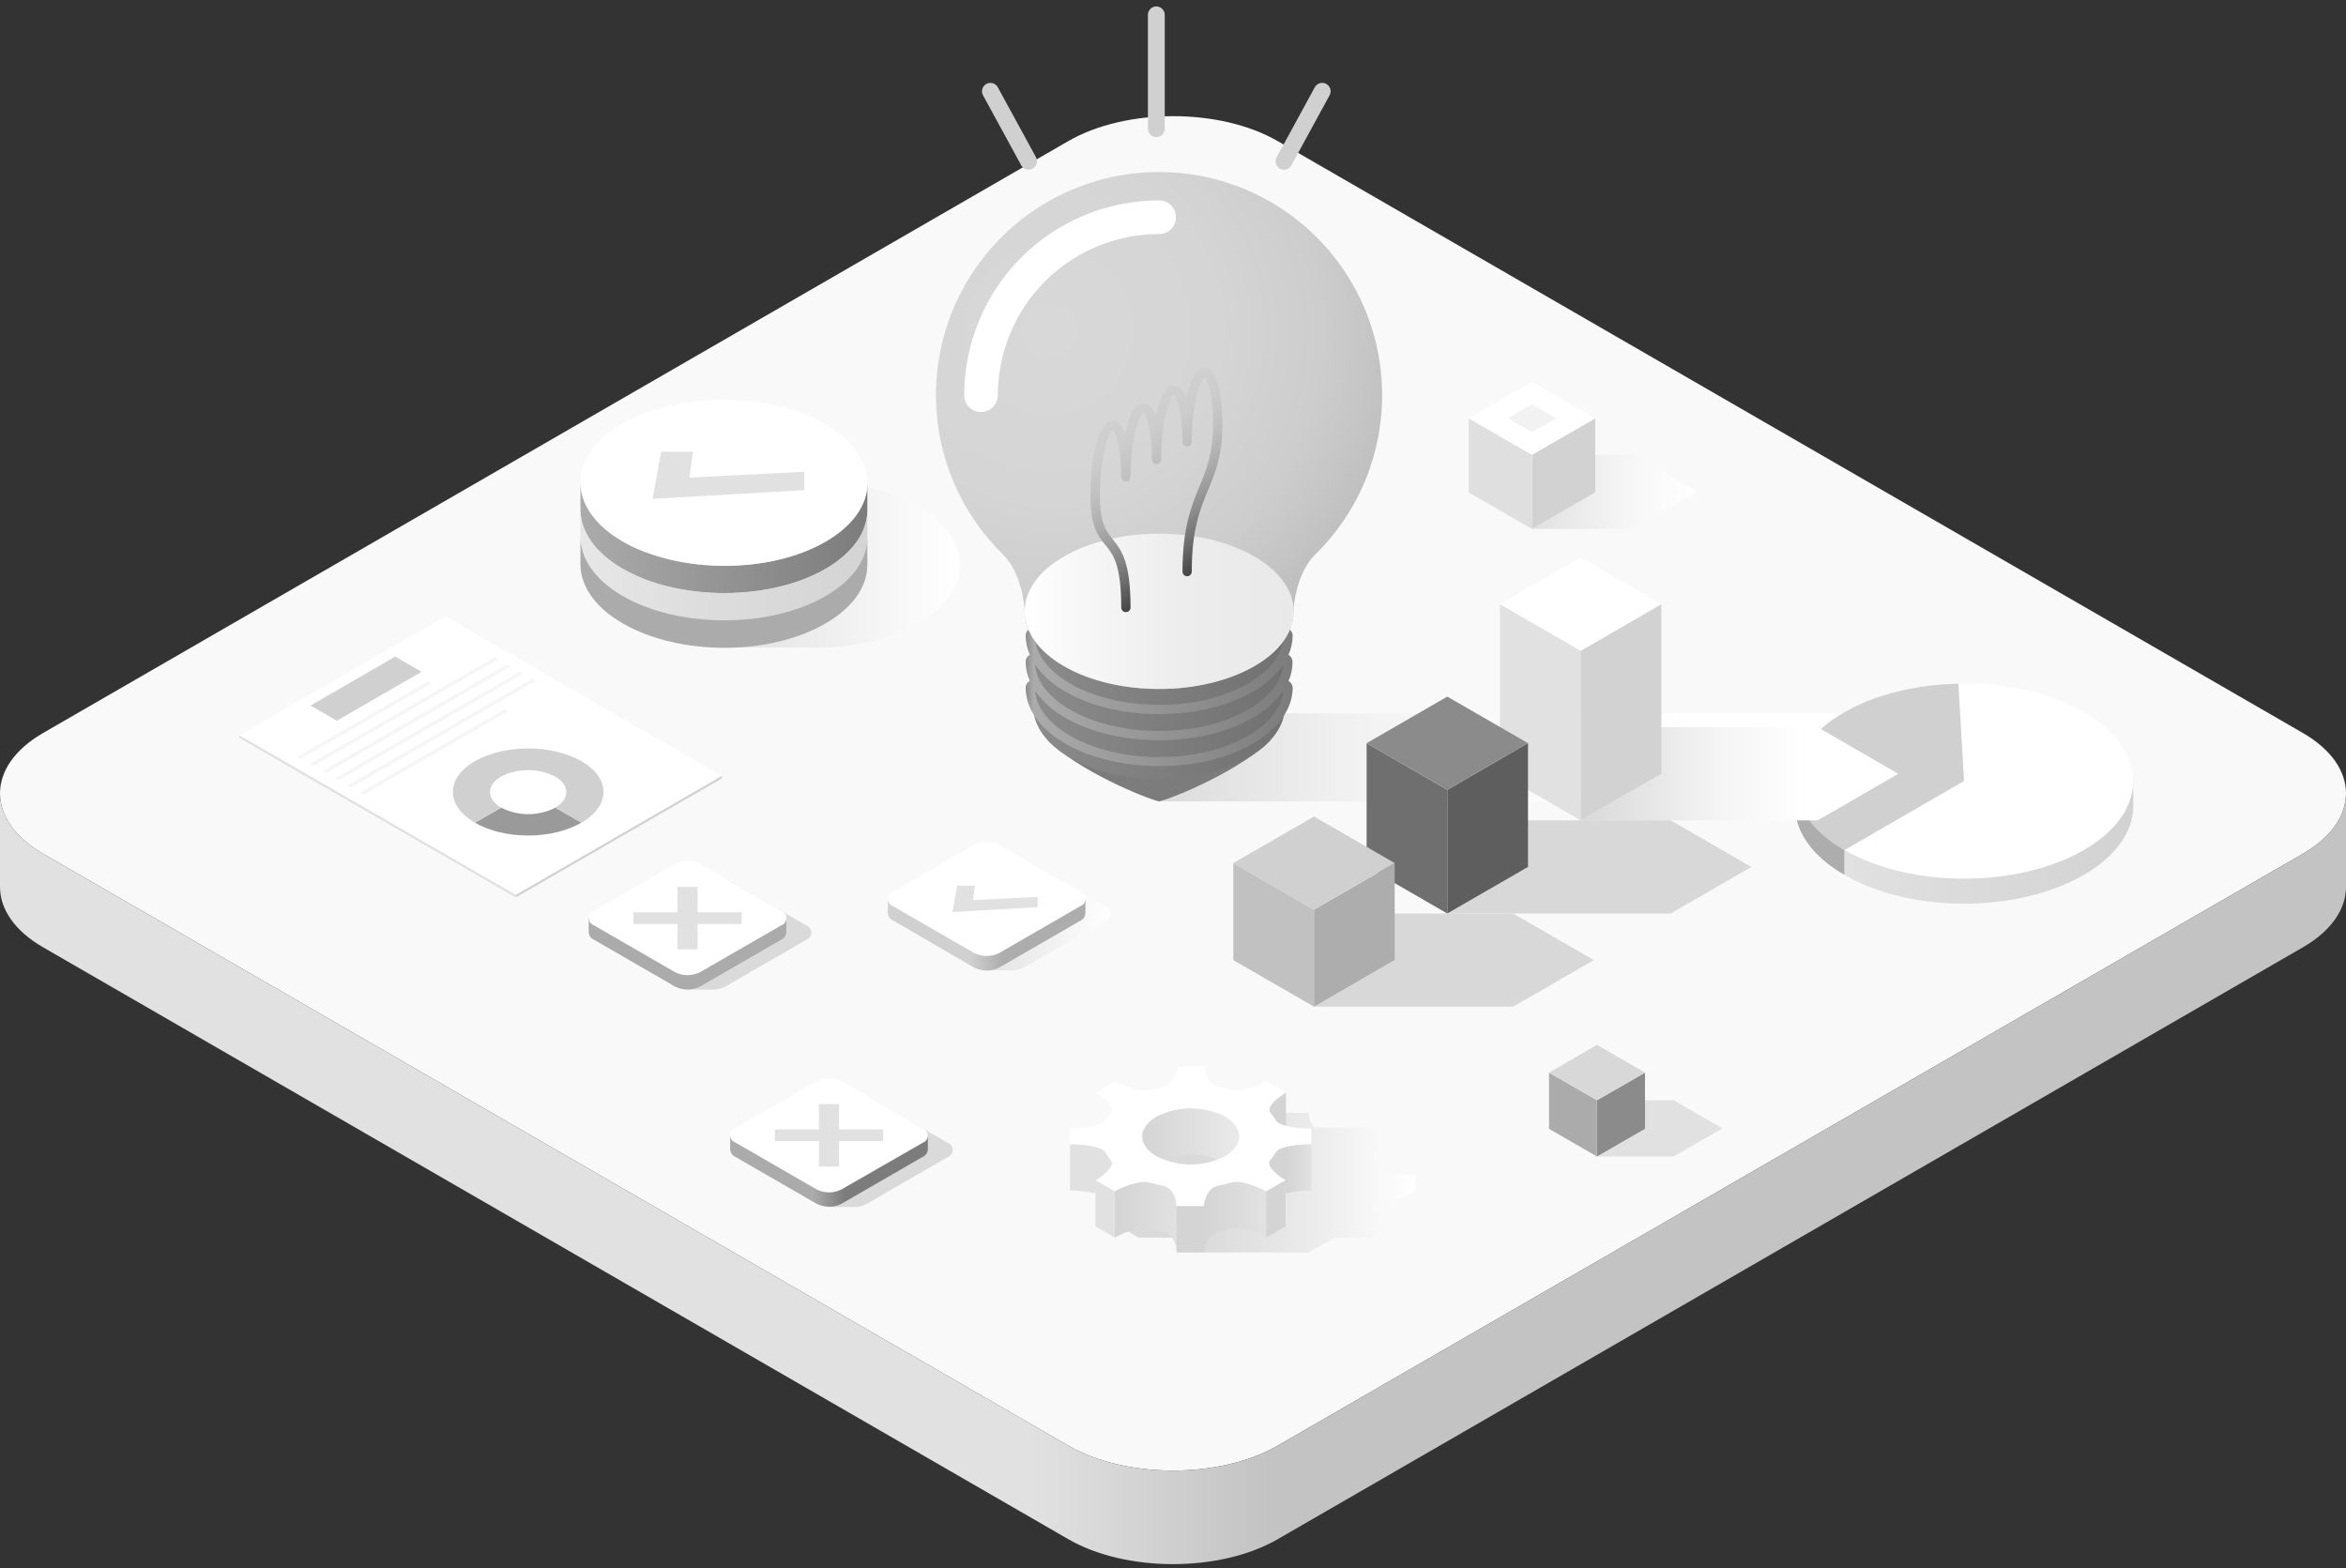
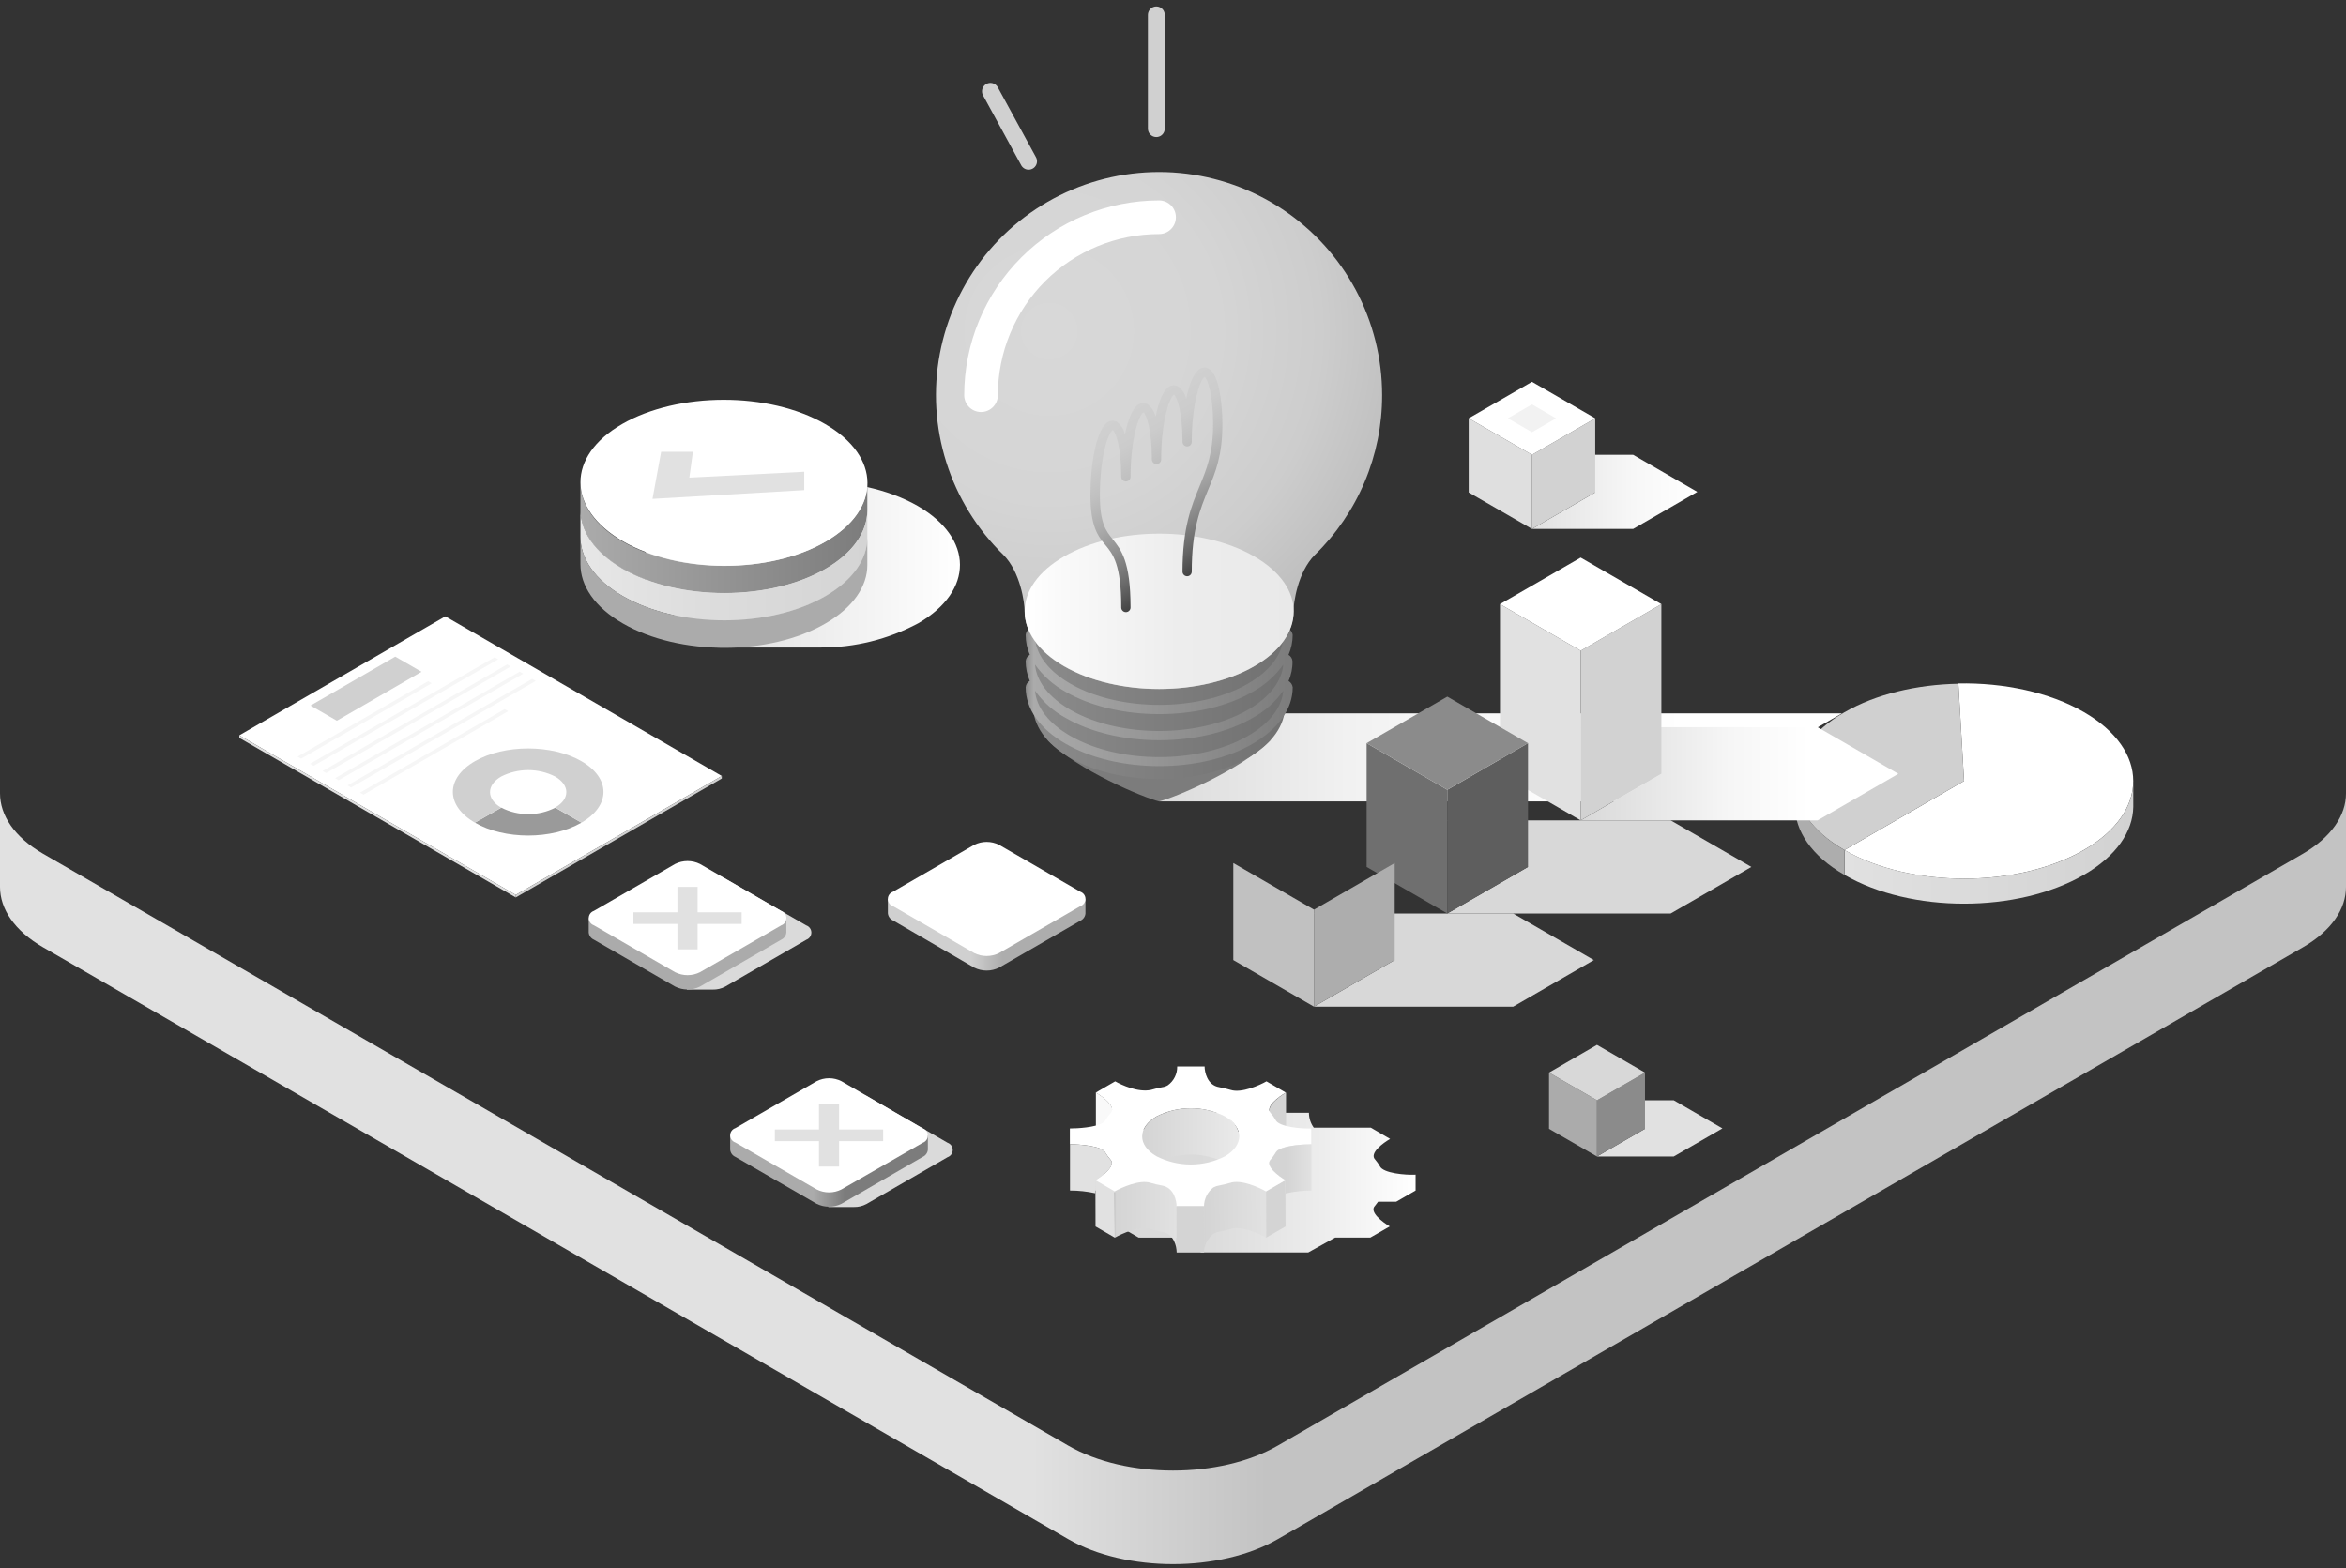
<svg xmlns="http://www.w3.org/2000/svg" viewBox="0 0 350 234" fill="none">
  <rect x="0" y="0" width="350" height="234" fill="#333333" stroke="none" />
-   <path d="M159.388 21.048C167.976 16.092 182.024 16.092 190.612 21.048L343.566 109.357C352.145 114.313 352.145 122.423 343.566 127.379L190.612 215.688C182.024 220.644 167.976 220.644 159.388 215.688L6.434 127.379C2.145 124.901 0 121.639 0 118.368C0 115.097 2.145 111.835 6.434 109.357L159.388 21.048Z" fill="#F9F9F9" />
  <path d="M343.566 127.379L190.612 215.688C182.024 220.644 167.976 220.644 159.388 215.688L6.434 127.379C2.145 124.901 0 121.639 0 118.368V132.326C0 135.597 2.145 138.868 6.434 141.337L159.388 229.646C167.976 234.602 182.024 234.602 190.612 229.646L343.566 141.337C347.855 138.859 350 135.597 350 132.326V118.377C350 121.639 347.828 124.901 343.566 127.379Z" fill="url(#paint0_linear)" />
  <path d="M76.946 133.516L107.683 115.773L66.439 91.957L35.702 109.709L76.946 133.516Z" fill="white" />
  <path d="M63.871 101.635L44.398 112.88L44.929 113.187L64.402 101.941L63.871 101.635Z" fill="#F6F6F6" />
  <path d="M73.801 98.057L46.254 113.953L46.786 114.259L74.332 98.364L73.801 98.057Z" fill="#F6F6F6" />
  <path d="M75.666 99.129L48.119 115.034L48.651 115.34L76.198 99.436L75.666 99.129Z" fill="#F6F6F6" />
  <path d="M77.522 100.211L49.984 116.106L50.516 116.413L78.063 100.508L77.522 100.211Z" fill="#F6F6F6" />
  <path d="M79.388 101.283L51.841 117.179L52.373 117.494L79.919 101.59L79.388 101.283Z" fill="#F6F6F6" />
  <path d="M75.288 105.798L53.706 118.26L54.238 118.566L75.819 106.104L75.288 105.798Z" fill="#F6F6F6" />
  <path d="M46.326 105.266L58.968 97.967L62.888 100.229L50.255 107.528L46.326 105.266Z" fill="#D0D0D0" />
  <path d="M35.702 110.087L76.946 133.894V133.516L35.702 109.708V110.087Z" fill="#E1E1E1" />
  <path d="M76.946 133.894L107.683 116.151V115.773L76.946 133.516V133.894Z" fill="#D2D2D2" />
  <path d="M70.854 122.739L74.792 120.504C76.04 121.139 77.42 121.47 78.82 121.47C80.22 121.47 81.6 121.139 82.848 120.504L86.741 122.739C82.352 125.298 75.243 125.298 70.854 122.739Z" fill="#9A9A9A" />
  <path d="M82.821 115.854C81.574 115.223 80.195 114.894 78.797 114.894C77.4 114.894 76.021 115.223 74.774 115.854C72.548 117.143 72.548 119.224 74.774 120.504L70.854 122.739C66.466 120.206 66.466 116.097 70.854 113.565C75.243 111.033 82.352 111.033 86.741 113.565C91.129 116.097 91.129 120.206 86.741 122.739L82.83 120.477C85.047 119.224 85.047 117.143 82.821 115.854Z" fill="#D0D0D0" />
  <path d="M275.172 126.83C285.03 132.516 301.007 132.516 310.865 126.83C320.723 121.144 320.723 111.916 310.865 106.221C305.72 103.257 298.907 101.842 292.167 101.968L293.014 116.521L275.172 126.83Z" fill="white" />
  <path d="M275.172 126.829L293.014 116.521L292.167 102.013C285.994 102.13 279.885 103.545 275.172 106.266C265.314 111.925 265.314 121.134 275.172 126.829Z" fill="#D0D0D0" />
  <path d="M310.883 130.533C315.74 127.731 318.2 124.063 318.263 120.387V116.638C318.218 120.332 315.758 124.009 310.883 126.829C301.025 132.515 285.048 132.515 275.19 126.829V130.533C285.03 136.255 300.971 136.255 310.883 130.533Z" fill="url(#paint1_linear)" />
  <path d="M267.783 120.206C267.783 123.946 270.234 127.686 275.172 130.533V126.83C270.378 124.063 267.963 120.459 267.792 116.827L267.783 120.206Z" fill="#ADADAD" />
  <path style="mix-blend-mode:multiply" d="M136.897 75.475C132.391 72.898 126.471 71.709 120.677 71.871H107.16V73.376C105.473 73.896 103.848 74.597 102.312 75.466C93.977 80.314 94.031 88.163 102.411 93.011C103.917 93.863 105.509 94.552 107.16 95.066V96.606H122.461C127.521 96.624 132.506 95.386 136.969 93.002C145.331 88.172 145.286 80.323 136.897 75.475Z" fill="url(#paint2_linear)" />
  <path d="M92.904 84.892C88.687 82.45 86.597 79.251 86.597 76.061V71.97C86.597 75.169 88.696 78.368 92.904 80.801C101.294 85.64 114.846 85.64 123.173 80.801C127.318 78.395 129.39 75.25 129.399 72.096V76.178C129.399 79.332 127.318 82.486 123.182 84.892C114.846 89.695 101.294 89.695 92.904 84.892Z" fill="url(#paint3_linear)" />
  <path d="M92.904 88.938C88.687 86.496 86.597 83.297 86.597 80.107V76.016C86.597 79.206 88.696 82.405 92.904 84.847C101.294 89.686 114.846 89.686 123.173 84.847C127.318 82.441 129.39 79.287 129.399 76.133V80.224C129.399 83.378 127.318 86.532 123.182 88.938C114.846 93.777 101.294 93.777 92.904 88.938Z" fill="url(#paint4_linear)" />
  <path d="M92.904 93.002C88.687 90.569 86.597 87.37 86.597 84.171V80.08C86.597 83.279 88.696 86.478 92.904 88.92C101.294 93.759 114.846 93.759 123.173 88.92C127.318 86.505 129.39 83.36 129.399 80.206V84.297C129.399 87.451 127.318 90.605 123.182 93.002C114.846 97.868 101.294 97.868 92.904 93.002Z" fill="url(#paint5_linear)" />
  <path d="M92.923 80.756C84.534 75.881 84.489 68.059 92.815 63.265C101.141 58.471 114.712 58.417 123.101 63.265C131.49 68.113 131.526 75.962 123.191 80.801C114.856 85.64 101.312 85.595 92.923 80.756Z" fill="white" />
  <path d="M119.983 70.384L102.844 71.258L103.375 67.401H98.635L97.347 74.43L119.983 73.124V70.384Z" fill="#E1E1E1" />
  <path style="mix-blend-mode:multiply" d="M205.859 173.994C205.659 173.645 205.427 173.316 205.165 173.011C204.218 172.065 206.399 170.488 207.39 169.921L204.516 168.245H196C195.533 167.596 195.281 166.818 195.279 166.019H191.197C191.206 166.566 191.083 167.107 190.838 167.596C190.594 168.086 190.235 168.509 189.792 168.83C189.539 168.975 189.26 169.07 188.972 169.11C188.371 169.224 187.803 169.359 187.269 169.515H187.197C186.639 169.351 186.074 169.216 185.502 169.11C183.7 168.83 183.304 166.821 183.304 166.019H179.222C179.234 166.565 179.112 167.106 178.867 167.595C178.622 168.083 178.261 168.504 177.816 168.821C177.562 168.965 177.284 169.063 176.996 169.11C176.422 169.216 175.853 169.351 175.293 169.515C173.41 169.921 170.95 168.803 169.967 168.236L167.075 169.912C168.048 170.479 170.22 172.056 169.264 172.993C168.997 173.301 168.758 173.633 168.553 173.985C168.44 174.191 168.267 174.357 168.057 174.462C166.931 175.111 164.362 175.264 163.209 175.264V177.625C164.597 177.625 168.066 177.85 168.535 178.905C168.734 179.256 168.966 179.588 169.228 179.896C170.184 180.797 167.994 182.41 167.003 182.978L169.886 184.654L170.247 184.465L169.904 184.654H178.42C178.873 185.301 179.118 186.071 179.123 186.861H195.18L199.181 184.645H204.435L207.336 182.978C206.354 182.401 204.182 180.824 205.147 179.887C205.309 179.689 205.462 179.49 205.597 179.292H208.301L211.193 177.625V175.255C209.697 175.336 206.354 175.048 205.859 173.994Z" fill="url(#paint6_linear)" />
  <path d="M165.93 165.55C165.93 164.649 164.308 163.478 163.497 163.009V169.912C164.308 170.38 165.93 171.534 165.93 172.453V165.55Z" fill="#F9F9F9" />
  <path d="M191.864 169.912V163.009C191.044 163.478 189.395 164.649 189.404 165.568V172.471C189.404 171.543 191.035 170.38 191.864 169.912Z" fill="#D4D4D4" />
  <path d="M172.553 173.48C174.138 172.672 175.892 172.25 177.672 172.25C179.451 172.25 181.205 172.672 182.79 173.48C183.369 173.743 183.868 174.153 184.236 174.671C184.605 175.188 184.83 175.794 184.89 176.427V169.524C184.83 168.892 184.605 168.286 184.236 167.768C183.868 167.251 183.369 166.84 182.79 166.578C181.203 165.769 179.448 165.347 177.667 165.347C175.886 165.347 174.131 165.769 172.544 166.578C171.121 167.407 170.409 168.488 170.409 169.56V176.463C170.409 175.381 171.13 174.3 172.553 173.48Z" fill="url(#paint7_linear)" />
  <path d="M166.3 177.751L163.425 176.075L163.443 182.987L166.318 184.654L166.3 177.751Z" fill="#E1E1E1" />
  <path d="M191.792 182.987L191.765 176.075L188.873 177.751L188.891 184.654L191.792 182.987Z" fill="#D4D4D4" />
  <path d="M171.661 183.374C172.219 183.538 172.784 183.673 173.355 183.78C175.158 184.05 175.545 186.014 175.554 186.843V179.941C175.554 179.112 175.167 177.148 173.364 176.877C172.793 176.771 172.228 176.635 171.67 176.472C170.048 175.922 167.318 177.184 166.327 177.751V184.654C167.309 184.086 170.039 182.825 171.661 183.374Z" fill="url(#paint8_linear)" />
  <path d="M181.042 184.059C181.296 183.918 181.574 183.823 181.862 183.78C182.436 183.673 183.005 183.538 183.565 183.374C185.196 182.825 187.908 184.086 188.891 184.654V177.751C187.908 177.184 185.196 175.949 183.556 176.472C182.999 176.635 182.433 176.771 181.862 176.877C181.575 176.926 181.299 177.02 181.042 177.157C180.611 177.489 180.26 177.914 180.016 178.401C179.773 178.888 179.643 179.424 179.636 179.968V186.871C179.643 186.326 179.773 185.79 180.016 185.303C180.26 184.817 180.611 184.391 181.042 184.059Z" fill="url(#paint9_linear)" />
  <path d="M165.651 172.993C166.552 173.895 164.407 175.508 163.425 176.075L166.3 177.751C167.291 177.184 170.021 175.949 171.643 176.472C172.201 176.635 172.766 176.771 173.337 176.877C175.14 177.157 175.536 179.166 175.527 179.968H179.618C179.625 179.424 179.755 178.888 179.998 178.401C180.242 177.914 180.592 177.489 181.024 177.157C181.28 177.02 181.557 176.926 181.844 176.877C182.415 176.771 182.98 176.635 183.538 176.472C185.178 175.922 187.89 177.184 188.873 177.751L191.774 176.075C190.792 175.508 188.62 173.931 189.575 172.993C189.841 172.687 190.079 172.359 190.287 172.011C190.397 171.8 190.57 171.63 190.783 171.525C191.909 170.876 194.477 170.723 195.622 170.723V168.362C194.126 168.416 190.765 168.136 190.296 167.082C190.099 166.732 189.867 166.403 189.602 166.1C188.647 165.154 190.837 163.577 191.828 163.009L188.945 161.333C187.953 161.901 185.223 163.135 183.601 162.613C183.044 162.449 182.478 162.314 181.907 162.207C180.105 161.928 179.708 159.918 179.717 159.116H175.626C175.638 159.662 175.516 160.201 175.273 160.69C175.03 161.178 174.672 161.6 174.23 161.919C173.976 162.071 173.694 162.169 173.4 162.207C172.829 162.314 172.264 162.449 171.706 162.613C169.823 163.018 167.354 161.901 166.372 161.333L163.479 163.009C164.461 163.577 166.633 165.154 165.669 166.091C165.401 166.398 165.163 166.73 164.957 167.082C164.848 167.288 164.678 167.455 164.471 167.56C163.344 168.209 160.767 168.362 159.614 168.362V170.723C161.001 170.723 164.461 170.948 164.93 172.011C165.141 172.359 165.382 172.688 165.651 172.993ZM172.526 166.578C174.113 165.769 175.868 165.347 177.649 165.347C179.43 165.347 181.185 165.769 182.772 166.578C185.583 168.218 185.574 170.876 182.772 172.507C181.187 173.315 179.433 173.737 177.654 173.737C175.874 173.737 174.12 173.315 172.535 172.507C169.679 170.867 169.697 168.218 172.526 166.578Z" fill="white" />
  <path d="M163.425 176.075C164.407 175.508 166.597 173.931 165.651 172.993C165.388 172.687 165.153 172.359 164.948 172.011C164.48 170.948 161.019 170.723 159.632 170.723V177.625C160.901 177.623 162.167 177.759 163.407 178.031L163.425 176.075Z" fill="#E1E1E1" />
  <path d="M179.636 186.871L179.609 179.968H175.527L175.545 186.871H179.636Z" fill="#D4D4D4" />
  <path d="M195.649 177.625V170.723C194.504 170.723 191.936 170.876 190.81 171.525C190.597 171.63 190.424 171.801 190.314 172.011C190.106 172.359 189.868 172.688 189.602 172.993C188.647 173.895 190.819 175.508 191.801 176.075V178.058C193.064 177.771 194.354 177.626 195.649 177.625Z" fill="url(#paint10_linear)" />
  <path style="mix-blend-mode:multiply" d="M243.642 67.852H228.557L237.992 73.466L228.557 78.918H243.642L253.221 73.385L243.642 67.852Z" fill="url(#paint11_linear)" />
  <path d="M228.557 78.918L237.992 73.466V62.409L228.557 67.852V78.918Z" fill="#D2D2D2" />
  <path d="M228.557 78.918L219.114 73.466V62.409L228.557 67.852V78.918Z" fill="#DFDFDF" />
  <path d="M228.557 67.852L219.114 62.409L228.557 56.967L237.992 62.409L228.557 67.852Z" fill="white" />
  <path d="M232.153 62.409L228.557 60.337L224.953 62.409L228.557 64.482L232.153 62.409Z" fill="#F2F2F2" />
  <path style="mix-blend-mode:multiply" d="M249.706 164.154H238.253L245.417 168.416L238.253 172.543H249.706L256.969 168.353L249.706 164.154Z" fill="url(#paint12_linear)" />
  <path d="M238.253 172.543L245.417 168.416V160.026L238.253 164.154V172.543Z" fill="#8B8B8B" />
  <path d="M238.253 172.543L231.099 168.416V160.026L238.253 164.154V172.543Z" fill="#ABABAB" />
  <path d="M238.253 164.154L231.099 160.026L238.253 155.89L245.417 160.026L238.253 164.154Z" fill="#D8D8D8" />
  <path style="mix-blend-mode:multiply" d="M274.802 106.427H180.854L172.321 113L172.922 119.573H252.027L274.802 106.427Z" fill="url(#paint13_linear)" />
  <path d="M156.254 110.393C160.81 114.944 170.613 119 172.922 119.573C175.225 119.011 185.028 114.944 189.584 110.393C178.483 109.77 167.355 109.77 156.254 110.393Z" fill="#7C7C7C" />
  <path d="M154.136 91.658V105.382C154.136 108.157 155.973 110.938 159.636 113.051C166.973 117.286 178.866 117.286 186.197 113.051C189.866 110.938 191.703 108.157 191.703 105.382V91.658H154.136Z" fill="url(#paint14_linear)" />
  <path d="M192.826 98.646C192.813 98.452 192.752 98.264 192.648 98.099C192.544 97.934 192.4 97.798 192.231 97.703C192.639 96.771 192.851 95.765 192.854 94.748C192.824 94.463 192.694 94.199 192.489 94C192.284 93.8 192.016 93.68 191.731 93.658C191.169 93.658 191.731 94.748 191.731 94.748H191.472C191.472 97.455 189.596 100.028 186.186 102C178.882 106.219 166.989 106.219 159.681 102C156.27 100.034 154.394 97.455 154.394 94.748H154.108C154.108 94.748 154.669 93.658 154.108 93.658C153.825 93.677 153.559 93.798 153.359 93.999C153.158 94.199 153.037 94.465 153.018 94.748C153.019 95.761 153.229 96.763 153.636 97.691C153.46 97.785 153.311 97.922 153.203 98.089C153.095 98.256 153.031 98.448 153.018 98.646C153.019 99.657 153.227 100.657 153.63 101.584C153.456 101.681 153.309 101.819 153.202 101.987C153.095 102.155 153.032 102.347 153.018 102.545C153.018 105.764 155.136 108.77 158.995 110.972C166.68 115.41 179.22 115.41 186.882 110.972C190.736 108.725 192.86 105.742 192.86 102.545C192.835 102.35 192.767 102.164 192.658 102C192.55 101.837 192.406 101.7 192.236 101.601C192.647 100.671 192.848 99.663 192.826 98.646ZM186.186 109.792C178.882 114.011 166.989 114.011 159.681 109.792C156.478 107.95 154.624 105.562 154.417 103.051C155.61 104.737 157.174 106.127 158.99 107.112C166.675 111.551 179.214 111.551 186.877 107.112C188.69 106.126 190.254 104.739 191.45 103.056C191.236 105.562 189.388 107.95 186.186 109.792ZM186.186 105.899C178.882 110.118 166.989 110.118 159.681 105.899C156.478 104.051 154.624 101.663 154.417 99.157C155.612 100.842 157.176 102.231 158.99 103.219C166.675 107.652 179.214 107.652 186.877 103.219C188.69 102.231 190.255 100.842 191.45 99.157C191.236 101.663 189.388 104.051 186.186 105.899Z" fill="url(#paint15_linear)" />
  <path d="M206.197 58.962C206.199 53.469 204.843 48.061 202.247 43.22C199.652 38.379 195.899 34.256 191.323 31.218C186.747 28.18 181.49 26.322 176.021 25.809C170.553 25.297 165.042 26.146 159.981 28.281C154.92 30.416 150.466 33.77 147.017 38.044C143.568 42.319 141.23 47.381 140.212 52.778C139.194 58.176 139.528 63.741 141.185 68.978C142.841 74.216 145.767 78.961 149.703 82.793C152.231 85.332 152.86 89.916 152.86 91.219C152.86 94.186 154.815 97.146 158.737 99.41C166.568 103.933 179.27 103.933 187.101 99.41C191.034 97.163 192.978 94.186 192.978 91.219C192.978 89.933 193.607 85.349 196.157 82.793C199.34 79.694 201.869 75.988 203.593 71.895C205.317 67.801 206.203 63.403 206.197 58.962Z" fill="url(#paint16_radial)" />
  <path style="mix-blend-mode:multiply" d="M158.759 83.017C166.591 78.489 179.293 78.489 187.124 83.017C194.955 87.545 194.989 94.871 187.124 99.394C179.259 103.916 166.591 103.916 158.759 99.394C150.928 94.871 150.894 87.534 158.759 83.017Z" fill="url(#paint17_linear)" />
  <path d="M146.36 58.962C146.361 55.474 147.049 52.021 148.384 48.8C149.719 45.578 151.676 42.651 154.142 40.185C156.609 37.72 159.537 35.764 162.759 34.431C165.981 33.097 169.435 32.411 172.922 32.411" stroke="white" stroke-width="5.02" stroke-linecap="round" />
  <path style="mix-blend-mode:screen" d="M180.354 55.018C180.153 54.896 179.921 54.832 179.686 54.832C179.45 54.832 179.219 54.896 179.017 55.018C178.096 55.58 177.416 57.265 176.978 59.512C176.802 58.78 176.382 58.131 175.787 57.669C175.585 57.548 175.354 57.484 175.119 57.484C174.883 57.484 174.652 57.548 174.45 57.669C173.529 58.231 172.849 59.916 172.405 62.164C172.231 61.434 171.813 60.786 171.22 60.327C171.017 60.204 170.785 60.139 170.548 60.139C170.312 60.139 170.08 60.204 169.877 60.327C168.961 60.855 168.282 62.574 167.838 64.787C167.662 64.057 167.242 63.408 166.647 62.95C166.445 62.829 166.214 62.765 165.978 62.765C165.743 62.765 165.512 62.829 165.31 62.95C163.585 63.95 162.681 69.18 162.681 73.838C162.681 78.579 163.804 79.978 164.928 81.332C166.051 82.686 167.276 84.242 167.276 90.568C167.267 90.664 167.279 90.761 167.31 90.853C167.341 90.945 167.39 91.029 167.456 91.1C167.521 91.172 167.6 91.229 167.689 91.268C167.777 91.307 167.873 91.327 167.97 91.327C168.067 91.327 168.162 91.307 168.251 91.268C168.339 91.229 168.419 91.172 168.484 91.1C168.549 91.029 168.599 90.945 168.63 90.853C168.661 90.761 168.672 90.664 168.664 90.568C168.664 83.759 167.254 82.006 166.006 80.456C164.978 79.18 164.091 78.079 164.091 73.826C164.091 68.551 165.214 64.664 166.018 64.152C166.461 64.45 167.276 66.782 167.276 71.192C167.292 71.365 167.371 71.526 167.5 71.643C167.628 71.761 167.796 71.826 167.97 71.826C168.144 71.826 168.311 71.761 168.44 71.643C168.568 71.526 168.648 71.365 168.664 71.192C168.664 65.916 169.787 62.023 170.585 61.512C171.029 61.81 171.849 64.147 171.849 68.551C171.849 68.734 171.922 68.91 172.051 69.04C172.181 69.169 172.357 69.242 172.54 69.242C172.723 69.242 172.899 69.169 173.029 69.04C173.158 68.91 173.231 68.734 173.231 68.551C173.231 63.276 174.355 59.383 175.152 58.877C175.602 59.175 176.416 61.506 176.416 65.916C176.416 66.1 176.489 66.275 176.619 66.405C176.748 66.535 176.924 66.607 177.107 66.607C177.291 66.607 177.466 66.535 177.596 66.405C177.725 66.275 177.798 66.1 177.798 65.916C177.798 60.636 178.922 56.748 179.72 56.237C180.169 56.535 180.984 58.872 180.984 63.276C180.984 67.68 180 70.017 178.956 72.562C177.765 75.444 176.416 78.708 176.416 85.281C176.416 85.465 176.489 85.64 176.619 85.77C176.748 85.9 176.924 85.972 177.107 85.972C177.291 85.972 177.466 85.9 177.596 85.77C177.725 85.64 177.798 85.465 177.798 85.281C177.798 78.984 179.04 75.989 180.231 73.091C181.354 70.439 182.371 67.928 182.371 63.276C182.354 59.838 181.821 55.86 180.354 55.018Z" fill="url(#paint18_linear)" />
  <path d="M172.512 19.192V2.215" stroke="#D0D0D0" stroke-width="2.51" stroke-miterlimit="10" stroke-linecap="round" />
-   <path d="M191.562 24.058L197.259 13.62" stroke="#D0D0D0" stroke-width="2.51" stroke-miterlimit="10" stroke-linecap="round" />
  <path d="M153.456 24.058L147.759 13.62" stroke="#D0D0D0" stroke-width="2.51" stroke-miterlimit="10" stroke-linecap="round" />
  <path style="mix-blend-mode:multiply" d="M271.171 108.492H235.82L247.859 115.449L235.82 122.396H271.171L283.21 115.449L271.171 108.492Z" fill="url(#paint19_linear)" />
  <path style="mix-blend-mode:multiply" d="M249.247 122.396H215.924L227.963 129.344L215.924 136.291H249.247L261.286 129.344L249.247 122.396Z" fill="url(#paint20_linear)" />
  <path style="mix-blend-mode:multiply" d="M225.746 136.291H196.036L208.075 143.239L196.036 150.195H225.746L237.785 143.239L225.746 136.291Z" fill="url(#paint21_linear)" />
  <path d="M223.781 90.136L235.82 97.084V122.396L223.781 115.449V90.136Z" fill="#E1E1E1" />
  <path d="M247.859 90.136L235.82 97.084V122.396L247.859 115.449V90.136Z" fill="#D2D2D2" />
  <path d="M235.82 83.189L223.781 90.136L235.82 97.084L247.859 90.136L235.82 83.189Z" fill="white" />
  <path d="M203.885 110.88L215.924 117.836V136.291L203.885 129.344V110.88Z" fill="#6F6F6F" />
  <path d="M227.963 110.88L215.924 117.836V136.291L227.963 129.344V110.88Z" fill="#5E5E5E" />
  <path d="M215.924 103.932L203.885 110.88L215.924 117.836L227.963 110.88L215.924 103.932Z" fill="#8B8B8B" />
-   <path d="M183.998 128.767L196.036 135.715V150.195L183.998 143.239V128.767Z" fill="#C1C1C1" />
+   <path d="M183.998 128.767L196.036 135.715V150.195L183.998 143.239V128.767" fill="#C1C1C1" />
  <path d="M208.075 128.767L196.036 135.715V150.195L208.075 143.239V128.767Z" fill="#ADADAD" />
-   <path d="M196.036 121.819L183.998 128.767L196.036 135.714L208.075 128.767L196.036 121.819Z" fill="#D0D0D0" />
-   <path style="mix-blend-mode:multiply" d="M164.903 135.192L152.774 128.19C152.198 127.902 151.562 127.751 150.918 127.751C150.273 127.751 149.638 127.902 149.062 128.19L136.969 135.192C136.746 135.269 136.553 135.414 136.416 135.606C136.28 135.799 136.206 136.028 136.206 136.264C136.206 136.5 136.28 136.73 136.416 136.922C136.553 137.114 136.746 137.259 136.969 137.336L147.133 143.203V144.78H150.945C151.591 144.79 152.229 144.638 152.801 144.338L164.903 137.336C165.126 137.259 165.319 137.114 165.455 136.922C165.592 136.73 165.665 136.5 165.665 136.264C165.665 136.028 165.592 135.799 165.455 135.606C165.319 135.414 165.126 135.269 164.903 135.192Z" fill="url(#paint22_linear)" />
  <path d="M159.325 134.12L149.053 128.19C148.476 127.902 147.841 127.751 147.196 127.751C146.552 127.751 145.916 127.902 145.34 128.19L135.076 134.12H132.463V136.255C132.483 136.486 132.565 136.707 132.7 136.896C132.835 137.084 133.017 137.233 133.229 137.327L145.34 144.365C145.916 144.654 146.552 144.804 147.196 144.804C147.841 144.804 148.476 144.654 149.053 144.365L161.181 137.364C161.391 137.267 161.571 137.118 161.704 136.929C161.837 136.741 161.918 136.521 161.938 136.291V134.147L159.325 134.12Z" fill="url(#paint23_linear)" />
  <path d="M149.053 126.046C148.476 125.757 147.841 125.607 147.196 125.607C146.552 125.607 145.916 125.757 145.34 126.046L133.22 133.047C132.997 133.125 132.804 133.27 132.668 133.462C132.531 133.654 132.458 133.884 132.458 134.12C132.458 134.355 132.531 134.585 132.668 134.777C132.804 134.969 132.997 135.114 133.22 135.192L145.34 142.193C145.916 142.482 146.552 142.632 147.196 142.632C147.841 142.632 148.476 142.482 149.053 142.193L161.182 135.192C161.404 135.114 161.597 134.969 161.734 134.777C161.87 134.585 161.944 134.355 161.944 134.12C161.944 133.884 161.87 133.654 161.734 133.462C161.597 133.27 161.404 133.125 161.182 133.047L149.053 126.046Z" fill="white" />
-   <path d="M154.802 133.804L145.169 134.291L145.466 132.128H142.808L142.087 136.075L154.802 135.336V133.804Z" fill="#E1E1E1" />
  <path style="mix-blend-mode:multiply" d="M141.375 170.497L129.246 163.496C128.67 163.207 128.034 163.057 127.39 163.057C126.745 163.057 126.11 163.207 125.534 163.496L113.414 170.497C113.191 170.575 112.998 170.72 112.861 170.912C112.725 171.104 112.651 171.334 112.651 171.57C112.651 171.805 112.725 172.035 112.861 172.227C112.998 172.42 113.191 172.564 113.414 172.642L123.578 178.517V180.085H127.39C128.036 180.1 128.676 179.948 129.246 179.644L141.375 172.642C141.598 172.564 141.791 172.42 141.927 172.227C142.064 172.035 142.137 171.805 142.137 171.57C142.137 171.334 142.064 171.104 141.927 170.912C141.791 170.72 141.598 170.575 141.375 170.497Z" fill="url(#paint24_linear)" />
  <path d="M135.806 169.38L125.543 163.451C124.966 163.162 124.331 163.012 123.686 163.012C123.042 163.012 122.406 163.162 121.83 163.451L111.557 169.38H108.935V171.525C108.955 171.755 109.037 171.977 109.172 172.165C109.307 172.354 109.489 172.503 109.701 172.597L121.83 179.598C122.406 179.887 123.042 180.037 123.686 180.037C124.331 180.037 124.966 179.887 125.543 179.598L137.663 172.597C137.874 172.503 138.057 172.354 138.192 172.165C138.326 171.977 138.408 171.755 138.429 171.525V169.38H135.806Z" fill="url(#paint25_linear)" />
  <path d="M125.543 161.315C124.968 161.022 124.332 160.869 123.686 160.869C123.041 160.869 122.405 161.022 121.83 161.315L109.701 168.317C109.477 168.392 109.283 168.535 109.145 168.727C109.007 168.918 108.933 169.148 108.933 169.384C108.933 169.62 109.007 169.85 109.145 170.042C109.283 170.234 109.477 170.377 109.701 170.452L121.83 177.454C122.405 177.747 123.041 177.9 123.686 177.9C124.332 177.9 124.968 177.747 125.543 177.454L137.663 170.497C137.885 170.42 138.078 170.275 138.215 170.083C138.351 169.891 138.425 169.661 138.425 169.425C138.425 169.189 138.351 168.959 138.215 168.767C138.078 168.575 137.885 168.43 137.663 168.353L125.543 161.315Z" fill="white" />
  <path d="M131.76 170.254V168.515H125.182V164.721H122.181V168.515H115.603V170.254H122.181V174.048H125.182V170.254H131.76Z" fill="#E1E1E1" />
  <path style="mix-blend-mode:multiply" d="M120.262 138.057L108.133 131.047C107.557 130.758 106.921 130.608 106.277 130.608C105.632 130.608 104.997 130.758 104.421 131.047L92.301 138.057C92.091 138.153 91.911 138.303 91.778 138.492C91.645 138.68 91.564 138.9 91.544 139.13C91.562 139.36 91.642 139.581 91.775 139.769C91.909 139.958 92.09 140.108 92.301 140.202L102.474 146.077V147.645H106.331C106.977 147.66 107.617 147.508 108.187 147.204L120.307 140.202C120.528 140.12 120.718 139.971 120.851 139.776C120.984 139.581 121.052 139.35 121.047 139.114C121.042 138.878 120.964 138.649 120.823 138.46C120.683 138.271 120.486 138.13 120.262 138.057Z" fill="url(#paint26_linear)" />
  <path d="M114.702 136.976L104.43 131.047C103.853 130.758 103.218 130.608 102.573 130.608C101.929 130.608 101.293 130.758 100.717 131.047L90.453 136.976H87.831V139.121C87.852 139.352 87.933 139.573 88.068 139.761C88.203 139.95 88.385 140.099 88.597 140.193L100.717 147.195C101.293 147.483 101.929 147.634 102.573 147.634C103.218 147.634 103.853 147.483 104.43 147.195L116.559 140.193C116.768 140.097 116.948 139.947 117.081 139.759C117.214 139.571 117.295 139.35 117.315 139.121V136.976H114.702Z" fill="url(#paint27_linear)" />
  <path d="M104.43 128.902C103.853 128.614 103.218 128.463 102.573 128.463C101.929 128.463 101.293 128.614 100.717 128.902L88.597 135.904C88.374 135.981 88.181 136.126 88.045 136.318C87.908 136.51 87.835 136.74 87.835 136.976C87.835 137.212 87.908 137.442 88.045 137.634C88.181 137.826 88.374 137.971 88.597 138.048L100.717 145.05C101.293 145.339 101.929 145.489 102.573 145.489C103.218 145.489 103.853 145.339 104.43 145.05L116.558 138.057C116.781 137.98 116.974 137.835 117.111 137.643C117.247 137.451 117.321 137.221 117.321 136.985C117.321 136.749 117.247 136.519 117.111 136.327C116.974 136.135 116.781 135.99 116.558 135.913L104.43 128.902Z" fill="white" />
  <path d="M110.647 137.85V136.111H104.078V132.317H101.068V136.111H94.499V137.85H101.068V141.644H104.078V137.85H110.647Z" fill="#E1E1E1" />
  <defs>
    <linearGradient id="paint0_linear" x1="0" y1="175.877" x2="350" y2="175.877" gradientUnits="userSpaceOnUse">
      <stop offset="0.44" stop-color="#E1E1E1" />
      <stop offset="0.54" stop-color="#C3C3C3" />
    </linearGradient>
    <linearGradient id="paint1_linear" x1="275.172" y1="125.721" x2="318.254" y2="125.721" gradientUnits="userSpaceOnUse">
      <stop stop-color="#E1E1E1" />
      <stop offset="1" stop-color="#D2D2D2" />
    </linearGradient>
    <linearGradient id="paint2_linear" x1="96.022" y1="84.252" x2="143.222" y2="84.252" gradientUnits="userSpaceOnUse">
      <stop stop-color="#D8D8D8" />
      <stop offset="1" stop-color="white" />
    </linearGradient>
    <linearGradient id="paint3_linear" x1="86.579" y1="80.197" x2="129.417" y2="80.197" gradientUnits="userSpaceOnUse">
      <stop stop-color="#ABABAB" />
      <stop offset="1" stop-color="#7C7C7C" />
    </linearGradient>
    <linearGradient id="paint4_linear" x1="86.579" y1="84.288" x2="129.417" y2="84.288" gradientUnits="userSpaceOnUse">
      <stop stop-color="#E7E7E7" />
      <stop offset="0.42" stop-color="#DDDDDD" />
      <stop offset="1" stop-color="#D4D4D4" />
    </linearGradient>
    <linearGradient id="paint5_linear" x1="4199.08" y1="3011.07" x2="6233.92" y2="3011.07" gradientUnits="userSpaceOnUse">
      <stop stop-color="#ABABAB" />
      <stop offset="1" stop-color="#7C7C7C" />
    </linearGradient>
    <linearGradient id="paint6_linear" x1="163.2" y1="176.454" x2="211.184" y2="176.454" gradientUnits="userSpaceOnUse">
      <stop offset="0.33" stop-color="#DADADA" />
      <stop offset="0.71" stop-color="#EDEDED" />
      <stop offset="1" stop-color="white" />
    </linearGradient>
    <linearGradient id="paint7_linear" x1="170.391" y1="170.912" x2="184.89" y2="170.912" gradientUnits="userSpaceOnUse">
      <stop stop-color="#D4D4D4" />
      <stop offset="1" stop-color="#EAEAEA" />
    </linearGradient>
    <linearGradient id="paint8_linear" x1="166.3" y1="181.59" x2="175.554" y2="181.59" gradientUnits="userSpaceOnUse">
      <stop stop-color="#D4D4D4" />
      <stop offset="1" stop-color="#E1E1E1" />
    </linearGradient>
    <linearGradient id="paint9_linear" x1="188.434" y1="181.51" x2="179.544" y2="181.643" gradientUnits="userSpaceOnUse">
      <stop stop-color="#E1E1E1" />
      <stop offset="1" stop-color="#D4D4D4" />
    </linearGradient>
    <linearGradient id="paint10_linear" x1="189.341" y1="174.39" x2="195.649" y2="174.39" gradientUnits="userSpaceOnUse">
      <stop offset="0.4" stop-color="#D4D4D4" />
      <stop offset="1" stop-color="#E1E1E1" />
    </linearGradient>
    <linearGradient id="paint11_linear" x1="228.557" y1="73.385" x2="253.221" y2="73.385" gradientUnits="userSpaceOnUse">
      <stop stop-color="#E1E1E1" />
      <stop offset="0.61" stop-color="#F7F7F7" />
      <stop offset="1" stop-color="white" />
    </linearGradient>
    <linearGradient id="paint12_linear" x1="5186.78" y1="2392.44" x2="5575.52" y2="2392.44" gradientUnits="userSpaceOnUse">
      <stop stop-color="#E1E1E1" />
      <stop offset="0.61" stop-color="#F7F7F7" />
      <stop offset="1" stop-color="white" />
    </linearGradient>
    <linearGradient id="paint13_linear" x1="172.321" y1="113" x2="274.802" y2="113" gradientUnits="userSpaceOnUse">
      <stop stop-color="#DADADA" />
      <stop offset="0.05" stop-color="#DFDFDF" />
      <stop offset="0.28" stop-color="#F1F1F1" />
      <stop offset="0.52" stop-color="#FBFBFB" />
      <stop offset="0.79" stop-color="white" />
    </linearGradient>
    <linearGradient id="paint14_linear" x1="154.136" y1="103.944" x2="191.703" y2="103.944" gradientUnits="userSpaceOnUse">
      <stop stop-color="#8B8B8B" />
      <stop offset="1" stop-color="#717171" />
    </linearGradient>
    <linearGradient id="paint15_linear" x1="153.012" y1="103.989" x2="192.854" y2="103.989" gradientUnits="userSpaceOnUse">
      <stop stop-color="#8B8B8B" />
      <stop offset="0.03" stop-color="#ABABAB" />
      <stop offset="1" stop-color="#7C7C7C" />
    </linearGradient>
    <radialGradient id="paint16_radial" cx="0" cy="0" r="1" gradientUnits="userSpaceOnUse" gradientTransform="translate(156.563 49.411) scale(63.19)">
      <stop stop-color="#D8D8D8" />
      <stop offset="0.4" stop-color="#D5D5D5" />
      <stop offset="0.64" stop-color="#CDCDCD" />
      <stop offset="0.84" stop-color="#BFBFBF" />
      <stop offset="1" stop-color="#ADADAD" />
    </radialGradient>
    <linearGradient id="paint17_linear" x1="152.86" y1="91.203" x2="192.978" y2="91.203" gradientUnits="userSpaceOnUse">
      <stop stop-color="white" />
      <stop offset="0.15" stop-color="#F9F9F9" />
      <stop offset="0.57" stop-color="#EDEDED" />
      <stop offset="1" stop-color="#E9E9E9" />
    </linearGradient>
    <linearGradient id="paint18_linear" x1="180.439" y1="84.141" x2="167.478" y2="61.686" gradientUnits="userSpaceOnUse">
      <stop stop-color="#444444" />
      <stop offset="0.15" stop-color="#6B6B6B" />
      <stop offset="0.32" stop-color="#8F8F8F" />
      <stop offset="0.49" stop-color="#ACACAC" />
      <stop offset="0.66" stop-color="#C0C0C0" />
      <stop offset="0.83" stop-color="#CCCCCC" />
      <stop offset="1" stop-color="#D0D0D0" />
    </linearGradient>
    <linearGradient id="paint19_linear" x1="235.82" y1="115.449" x2="283.21" y2="115.449" gradientUnits="userSpaceOnUse">
      <stop stop-color="#D8D8D8" />
      <stop offset="0.07" stop-color="#DDDDDD" />
      <stop offset="0.47" stop-color="#F6F6F6" />
      <stop offset="0.72" stop-color="white" />
    </linearGradient>
    <linearGradient id="paint20_linear" x1="6744.84" y1="3211.7" x2="9027.9" y2="3211.7" gradientUnits="userSpaceOnUse">
      <stop stop-color="#D8D8D8" />
      <stop offset="0.07" stop-color="#DDDDDD" />
      <stop offset="0.47" stop-color="#F6F6F6" />
      <stop offset="0.72" stop-color="white" />
    </linearGradient>
    <linearGradient id="paint21_linear" x1="3034.07" y1="3442.14" x2="4968.27" y2="3442.14" gradientUnits="userSpaceOnUse">
      <stop stop-color="#D8D8D8" />
      <stop offset="0.07" stop-color="#DDDDDD" />
      <stop offset="0.47" stop-color="#F6F6F6" />
      <stop offset="0.72" stop-color="white" />
    </linearGradient>
    <linearGradient id="paint22_linear" x1="136.167" y1="136.264" x2="165.651" y2="136.264" gradientUnits="userSpaceOnUse">
      <stop stop-color="#DADADA" />
      <stop offset="0.34" stop-color="#E2E2E2" />
      <stop offset="0.86" stop-color="#F8F8F8" />
      <stop offset="1" stop-color="white" />
    </linearGradient>
    <linearGradient id="paint23_linear" x1="132.454" y1="136.264" x2="161.938" y2="136.264" gradientUnits="userSpaceOnUse">
      <stop offset="0.42" stop-color="#D0D0D0" />
      <stop offset="0.58" stop-color="#ADADAD" />
    </linearGradient>
    <linearGradient id="paint24_linear" x1="3798.68" y1="4746.35" x2="4763.76" y2="4746.35" gradientUnits="userSpaceOnUse">
      <stop stop-color="#DADADA" />
      <stop offset="0.34" stop-color="#E2E2E2" />
      <stop offset="0.86" stop-color="#F8F8F8" />
      <stop offset="1" stop-color="white" />
    </linearGradient>
    <linearGradient id="paint25_linear" x1="108.935" y1="171.525" x2="138.429" y2="171.525" gradientUnits="userSpaceOnUse">
      <stop offset="0.42" stop-color="#ABABAB" />
      <stop offset="0.58" stop-color="#7C7C7C" />
    </linearGradient>
    <linearGradient id="paint26_linear" x1="3088.55" y1="4103.59" x2="4054.21" y2="4103.59" gradientUnits="userSpaceOnUse">
      <stop stop-color="#DADADA" />
      <stop offset="0.34" stop-color="#E2E2E2" />
      <stop offset="0.86" stop-color="#F8F8F8" />
      <stop offset="1" stop-color="white" />
    </linearGradient>
    <linearGradient id="paint27_linear" x1="2961.67" y1="4100.65" x2="3926.39" y2="4100.65" gradientUnits="userSpaceOnUse">
      <stop offset="0.42" stop-color="#ABABAB" />
      <stop offset="0.58" stop-color="#7C7C7C" />
    </linearGradient>
  </defs>
</svg>